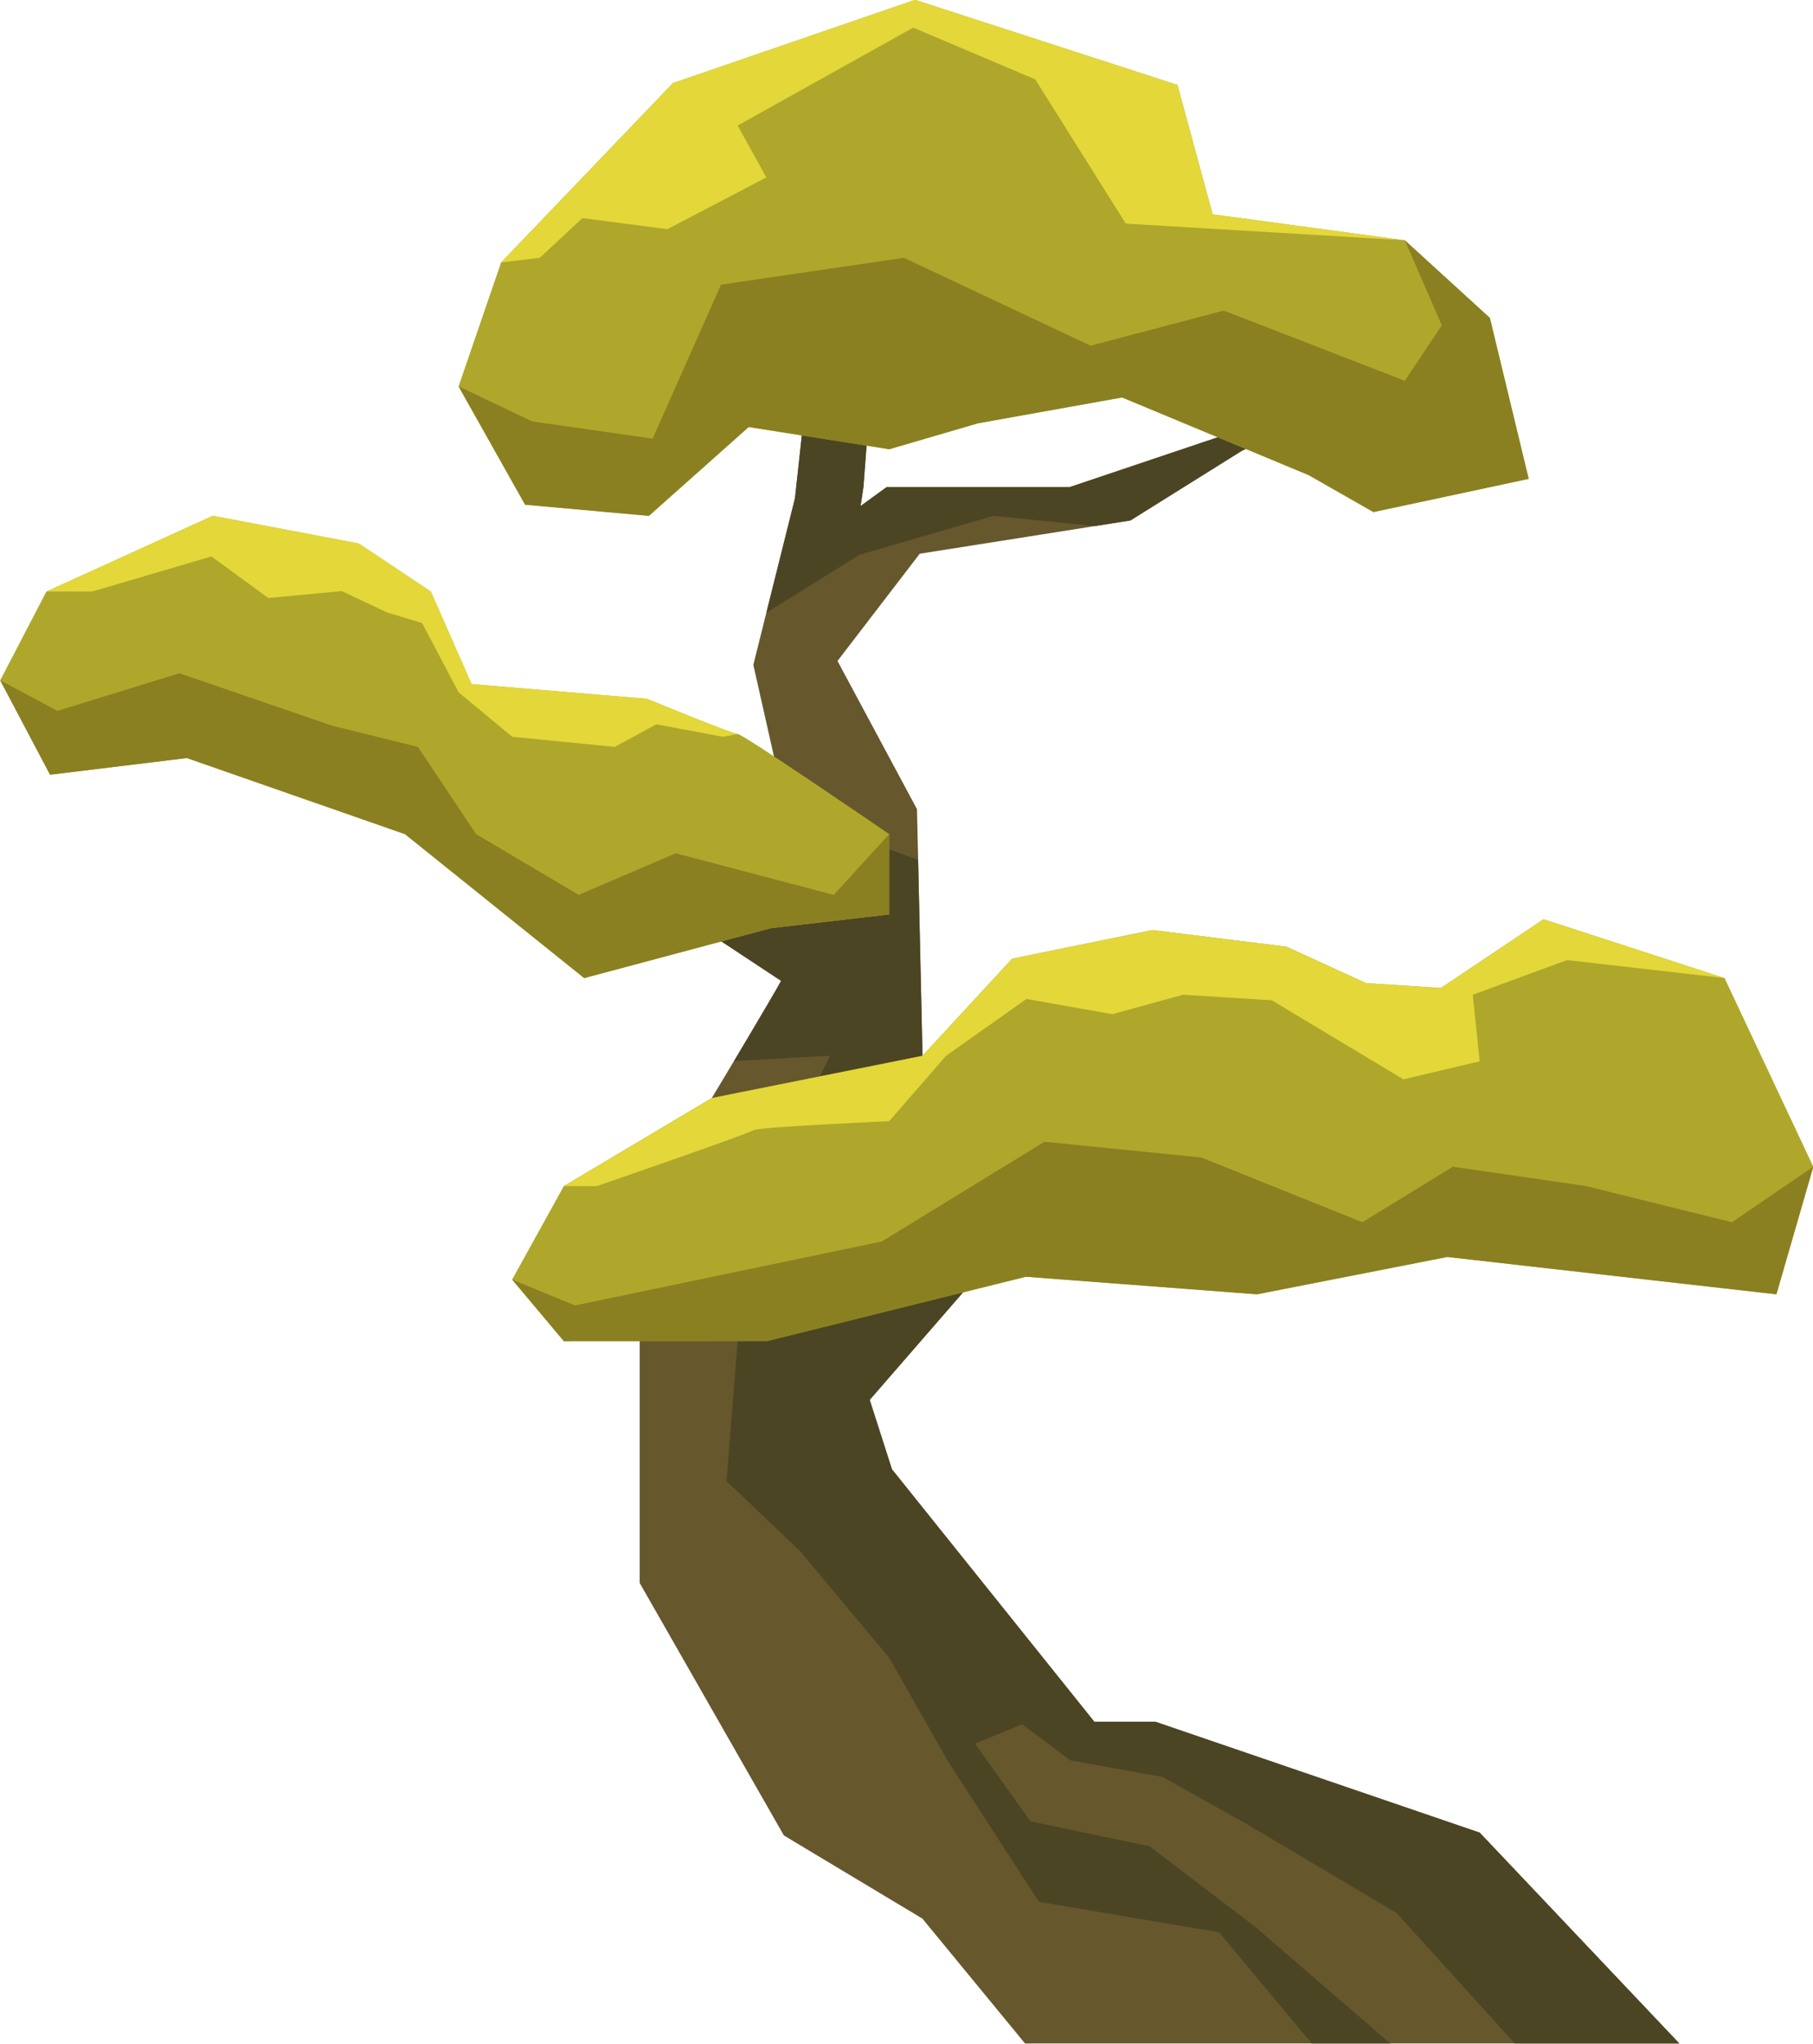
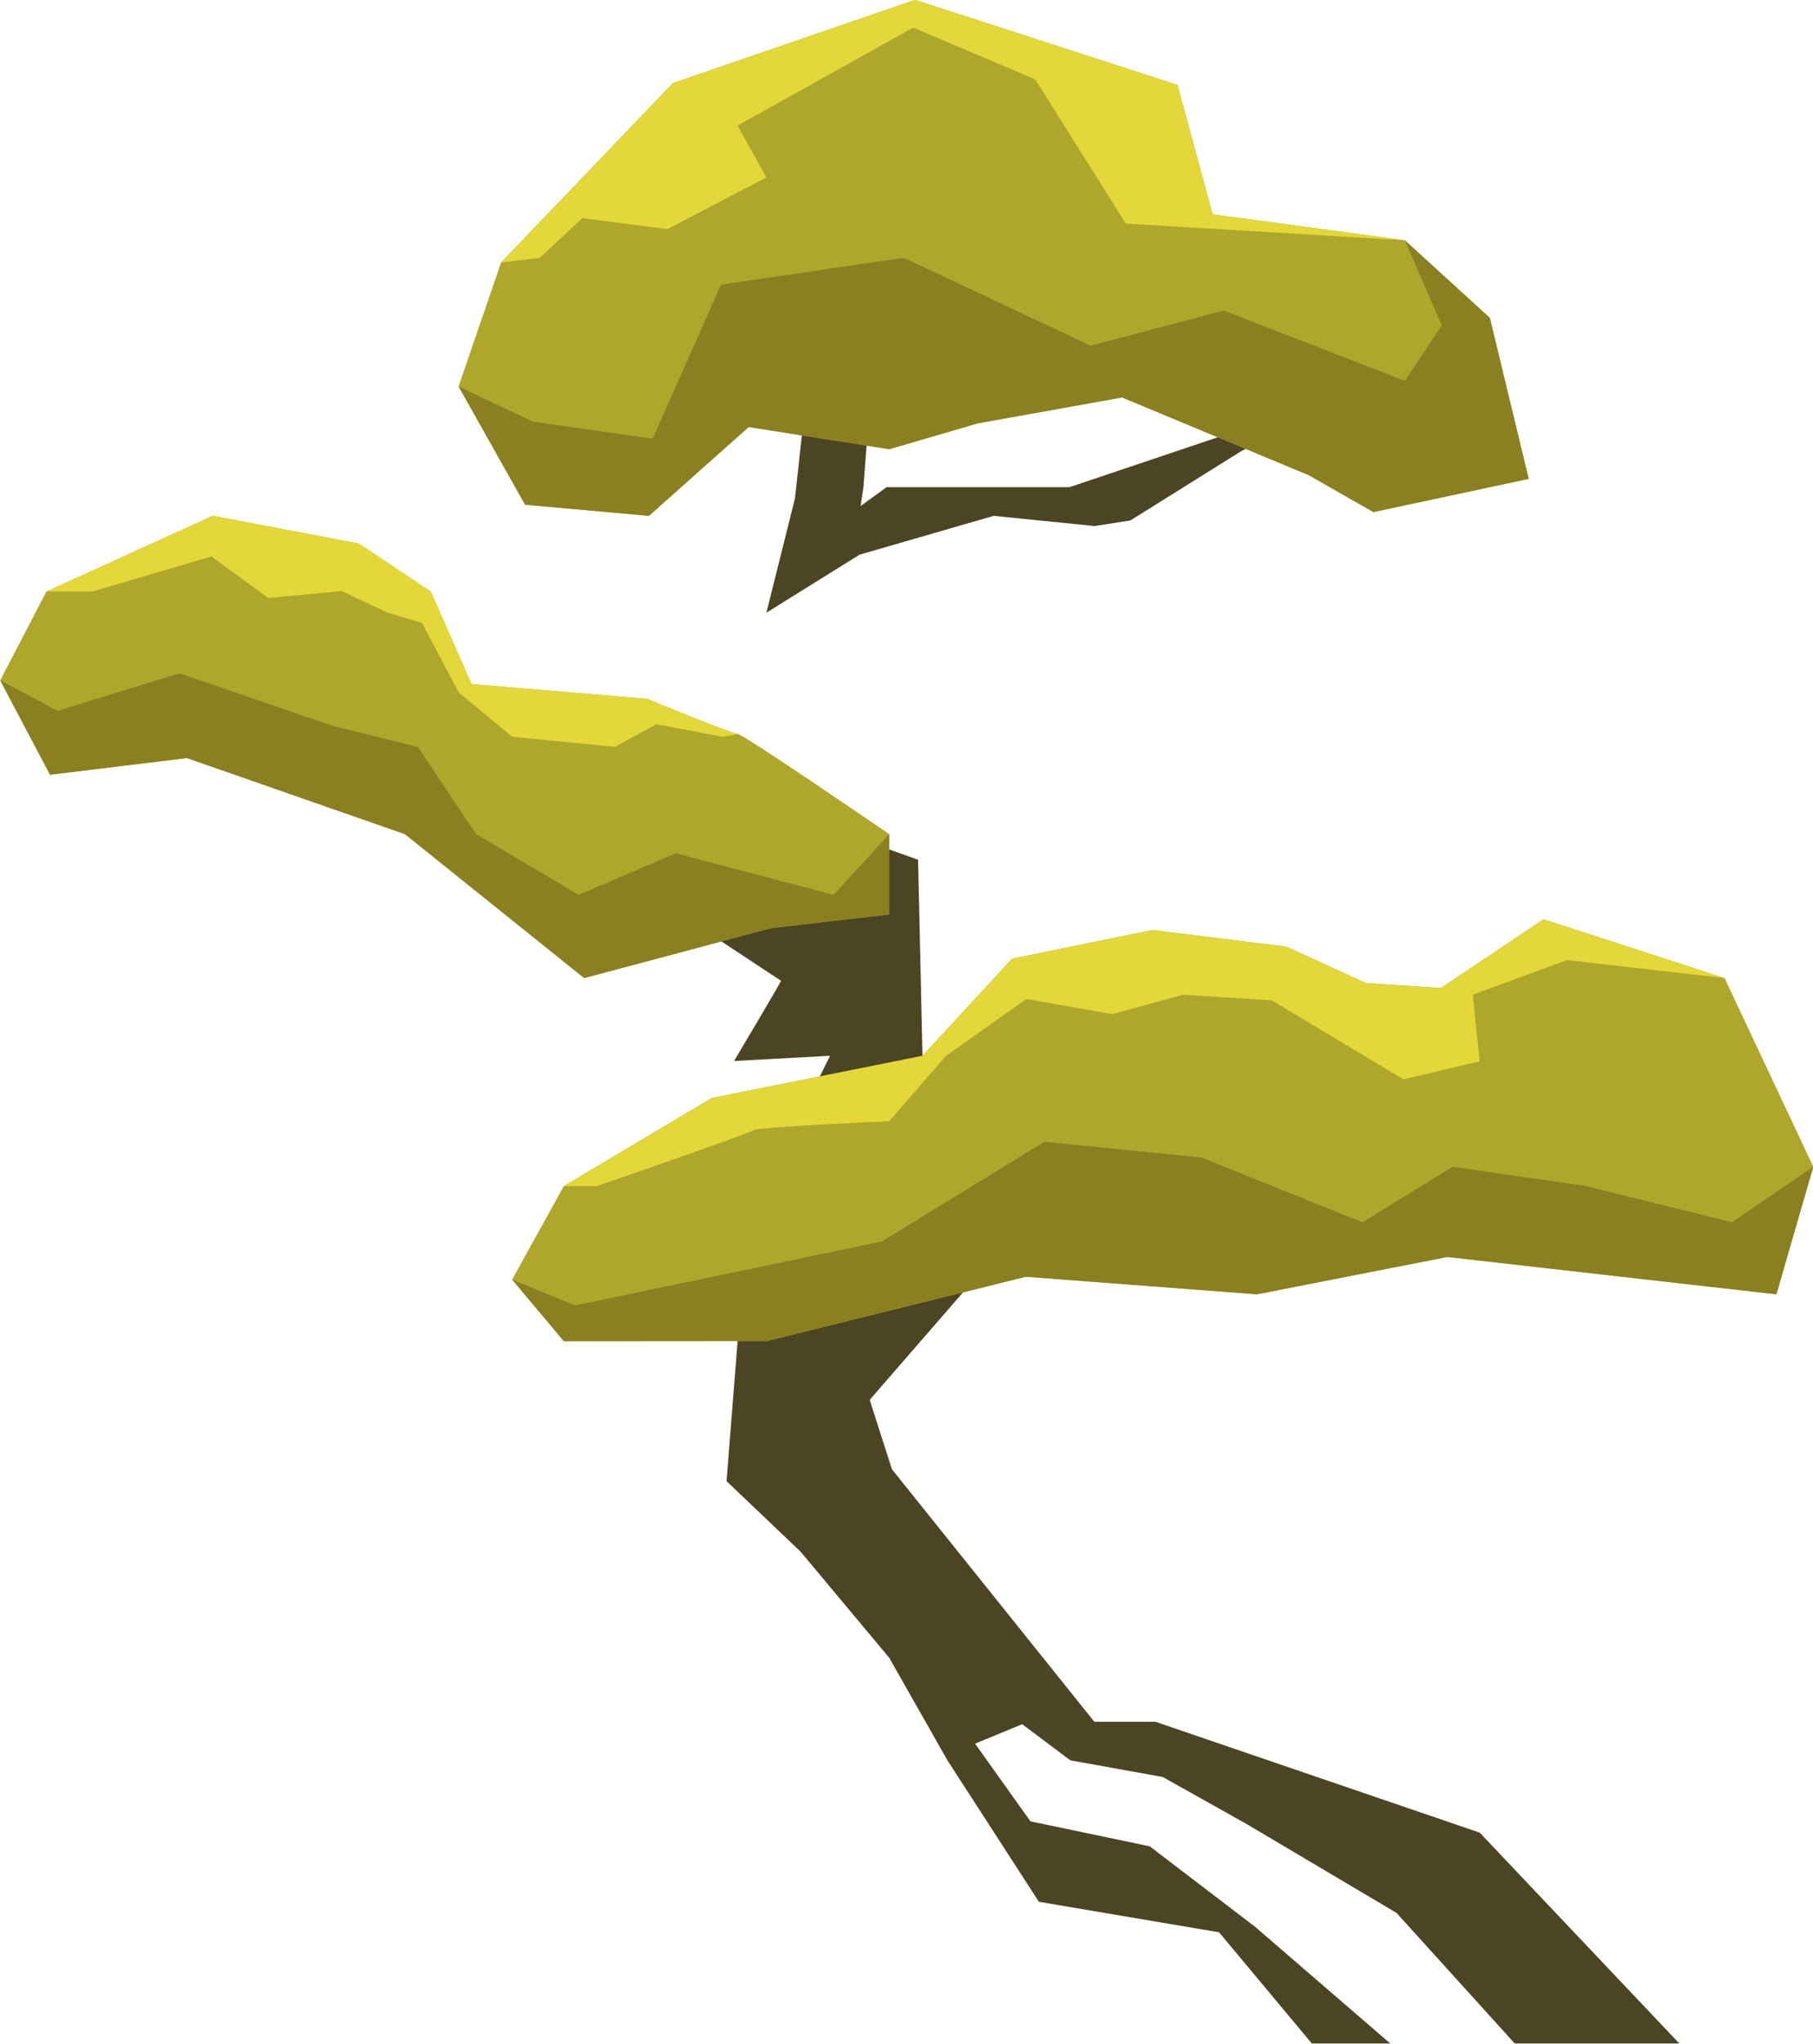
<svg xmlns="http://www.w3.org/2000/svg" height="426.9" preserveAspectRatio="xMidYMid meet" version="1.0" viewBox="60.5 36.6 378.9 426.9" width="378.9" zoomAndPan="magnify">
  <g>
    <g id="change1_1">
-       <path d="M411.46,463.43H274.72l-21.44-26.07l-28.96-17.38l-30.13-52.73v-76.48c0,0,13.61-22.3,22.4-37.02 c3.64-6.12,6.47-10.91,7.15-12.27l-29.55-19.5l-56.01-23.02l-27.04-21.72l32.46,17.71l56.38,15.89l27.23,5.77l-9.27-41.13 l2.72-10.9l5.97-23.87l4.06-37.08l27.23-15.07l21.44-10.42l-36.11,29.7l-2.31,30.52l-0.59,3.94l5.42-3.94h38.23l30.13-10.13 l33.61-11.31l-27.82,13.92l-23.17,14.48l-7.46,1.17l-36.57,5.77l-17.19,22.4l16.61,30.95l0.46,20.21l0.7,31.32l-21.63,38.78 l47.13-20.82l43.27,10.41l54.81-14.7c-1.36,0.81-47.12,27.93-49.41,25.11c-2.31-2.86-53.3-3.63-53.3-3.63L242.26,329l4.65,14.5 l42.29,52.73h12.75l67.8,23.17L411.46,463.43z" fill="#66572d" />
-     </g>
+       </g>
    <g id="change2_1">
      <path d="M347.73,116.91l-27.82,13.92l-23.17,14.48l-7.46,1.17c-11.31-1.14-21.11-2.13-21.11-2.13l-28.01,8.1 l-19.49,12.13l5.97-23.87l4.06-37.08l27.23-15.07l21.44-10.42l-36.11,29.7l-2.31,30.52l-0.59,3.94l5.42-3.94h38.23l30.13-10.13 L347.73,116.91z" fill="#4b4524" />
    </g>
    <g id="change2_2">
      <path d="M411.46,463.43h-34.4l-24.7-27.27l-31.29-18.54l-17.58-9.85l-19.31-3.48l-10.05-7.54l-9.85,4.06l11.58,16.23 l24.92,5.21l22.02,16.81l28.24,24.37h-16.39l-19.38-23.22l-37.65-6.37l-19.12-29.55l-12.17-21.43l-18.53-22.17l-15.46-14.71 l4.25-53.7l17.38-35.15l-20.06,1.09c0,0,9.15-15.38,9.83-16.75l-29.55-19.5l-56.01-23.02l-27.04-21.72l32.46,17.71l56.38,15.89 l27.23,5.77l15.65-3.81l9.51,3.39l0.92,40.94l-21.63,38.78l47.13-20.82l43.27,10.41l54.81-14.7c-1.36,0.81-47.12,27.93-49.41,25.11 c-2.31-2.86-53.3-3.63-53.3-3.63L242.26,329l4.65,14.5l42.29,52.73h12.75l67.8,23.17L411.46,463.43z" fill="#4b4524" />
    </g>
    <g id="change3_1">
      <path d="M379.98 136.62L347.54 143.56 334.02 135.85 295.01 119.62 264.87 125.02 246.34 130.43 216.97 125.79 196.11 144.35 170.24 142.02 156.34 117.31 165.22 91.43 201.15 53.95 251.74 36.57 306.58 54.34 313.93 81.37 354.1 86.79 371.87 103.01z" fill="#aea72b" />
    </g>
    <g id="change3_2">
      <path d="M246.34,210.83v16.78l-24.73,2.87l-39.02,10.42l-37.46-30.07l-45.58-15.89l-28.59,3.48l-10.42-19.71 l9.65-18.54l34.77-15.83l30.52,5.79l15.06,10.04l8.5,19.32l36.69,3.08c0,0,17.77,7.34,18.94,7.34 C215.82,189.92,246.34,210.83,246.34,210.83z" fill="#aea72b" />
    </g>
    <g id="change3_3">
      <path d="M439.46 280.3L431.75 306.95 362.98 299.15 323.2 306.95 274.91 303.28 220.84 316.71 178.34 316.74 167.53 303.87 178.34 284.34 209.24 265.95 253.28 257.13 272.03 236.84 301.37 230.86 329.37 234.34 345.99 241.95 361.64 242.96 383.08 228.61 420.92 240.9z" fill="#aea72b" />
    </g>
    <g id="change4_1">
      <path d="M439.46 280.3L431.75 306.95 362.98 299.15 323.2 306.95 274.91 303.28 220.84 316.71 178.34 316.74 167.53 303.87 180.67 309.28 244.79 295.92 278.78 275.09 311.6 278.38 345.22 291.9 364.14 280.3 391.96 284.34 422.46 291.9z" fill="#8a8021" />
    </g>
    <g id="change5_1">
      <path d="M420.92,240.9l-32.93-3.76l-19.69,7.24l1.44,13.91l-15.93,3.76l-27.52-16.51l-18.54-1.16l-14.77,4.06 l-17.96-3.18l-16.81,11.88l-11.88,13.65c0,0-27.53,1.21-28.4,1.9c-0.86,0.68-32.72,11.67-32.72,11.67h-6.87l30.9-18.39l44.04-8.82 l18.75-20.29l29.35-5.98l28,3.48l16.61,7.61l15.65,1.01l21.44-14.35L420.92,240.9z" fill="#e3d73a" />
    </g>
    <g id="change4_2">
      <path d="M246.34 210.83L246.34 227.6 221.61 230.48 182.59 240.9 145.13 210.83 99.56 194.94 70.96 198.42 60.54 178.71 72.52 185.08 98 177.23 129.88 188.17 147.84 192.62 160 210.83 181.44 223.52 201.72 214.83 234.74 223.52z" fill="#8a8021" />
    </g>
    <g id="change5_2">
      <path d="M214.66,189.92l-3.09,0.58l-13.9-2.61l-8.69,4.72l-21.44-2.12l-11.19-9.27l-7.64-14.48l-7.24-2.18l-9.55-4.49 l-15.35,1.44l-11.89-8.68l-24.9,7.33h-9.57l34.77-15.83l30.52,5.79l15.06,10.04l8.5,19.32l36.69,3.08 C195.73,182.58,213.49,189.92,214.66,189.92z" fill="#e3d73a" />
    </g>
    <g id="change4_3">
      <path d="M379.98 136.62L347.54 143.56 334.02 135.85 295.01 119.62 264.87 125.02 246.34 130.43 216.97 125.79 196.11 144.35 170.24 142.02 156.34 117.31 171.78 124.64 196.9 128.22 211.18 96.06 249.42 90.45 288.43 108.81 316.25 101.47 354.1 116.14 361.83 104.56 354.1 86.79 371.87 103.01z" fill="#8a8021" />
    </g>
    <g id="change5_3">
      <path d="M354.1 86.79L295.78 83.31 276.85 53.18 251.35 42.37 214.66 62.83 220.66 73.66 199.98 84.47 182.21 82.16 173.32 90.45 165.22 91.43 201.15 53.95 251.74 36.57 306.58 54.34 313.93 81.37z" fill="#e3d73a" />
    </g>
  </g>
</svg>